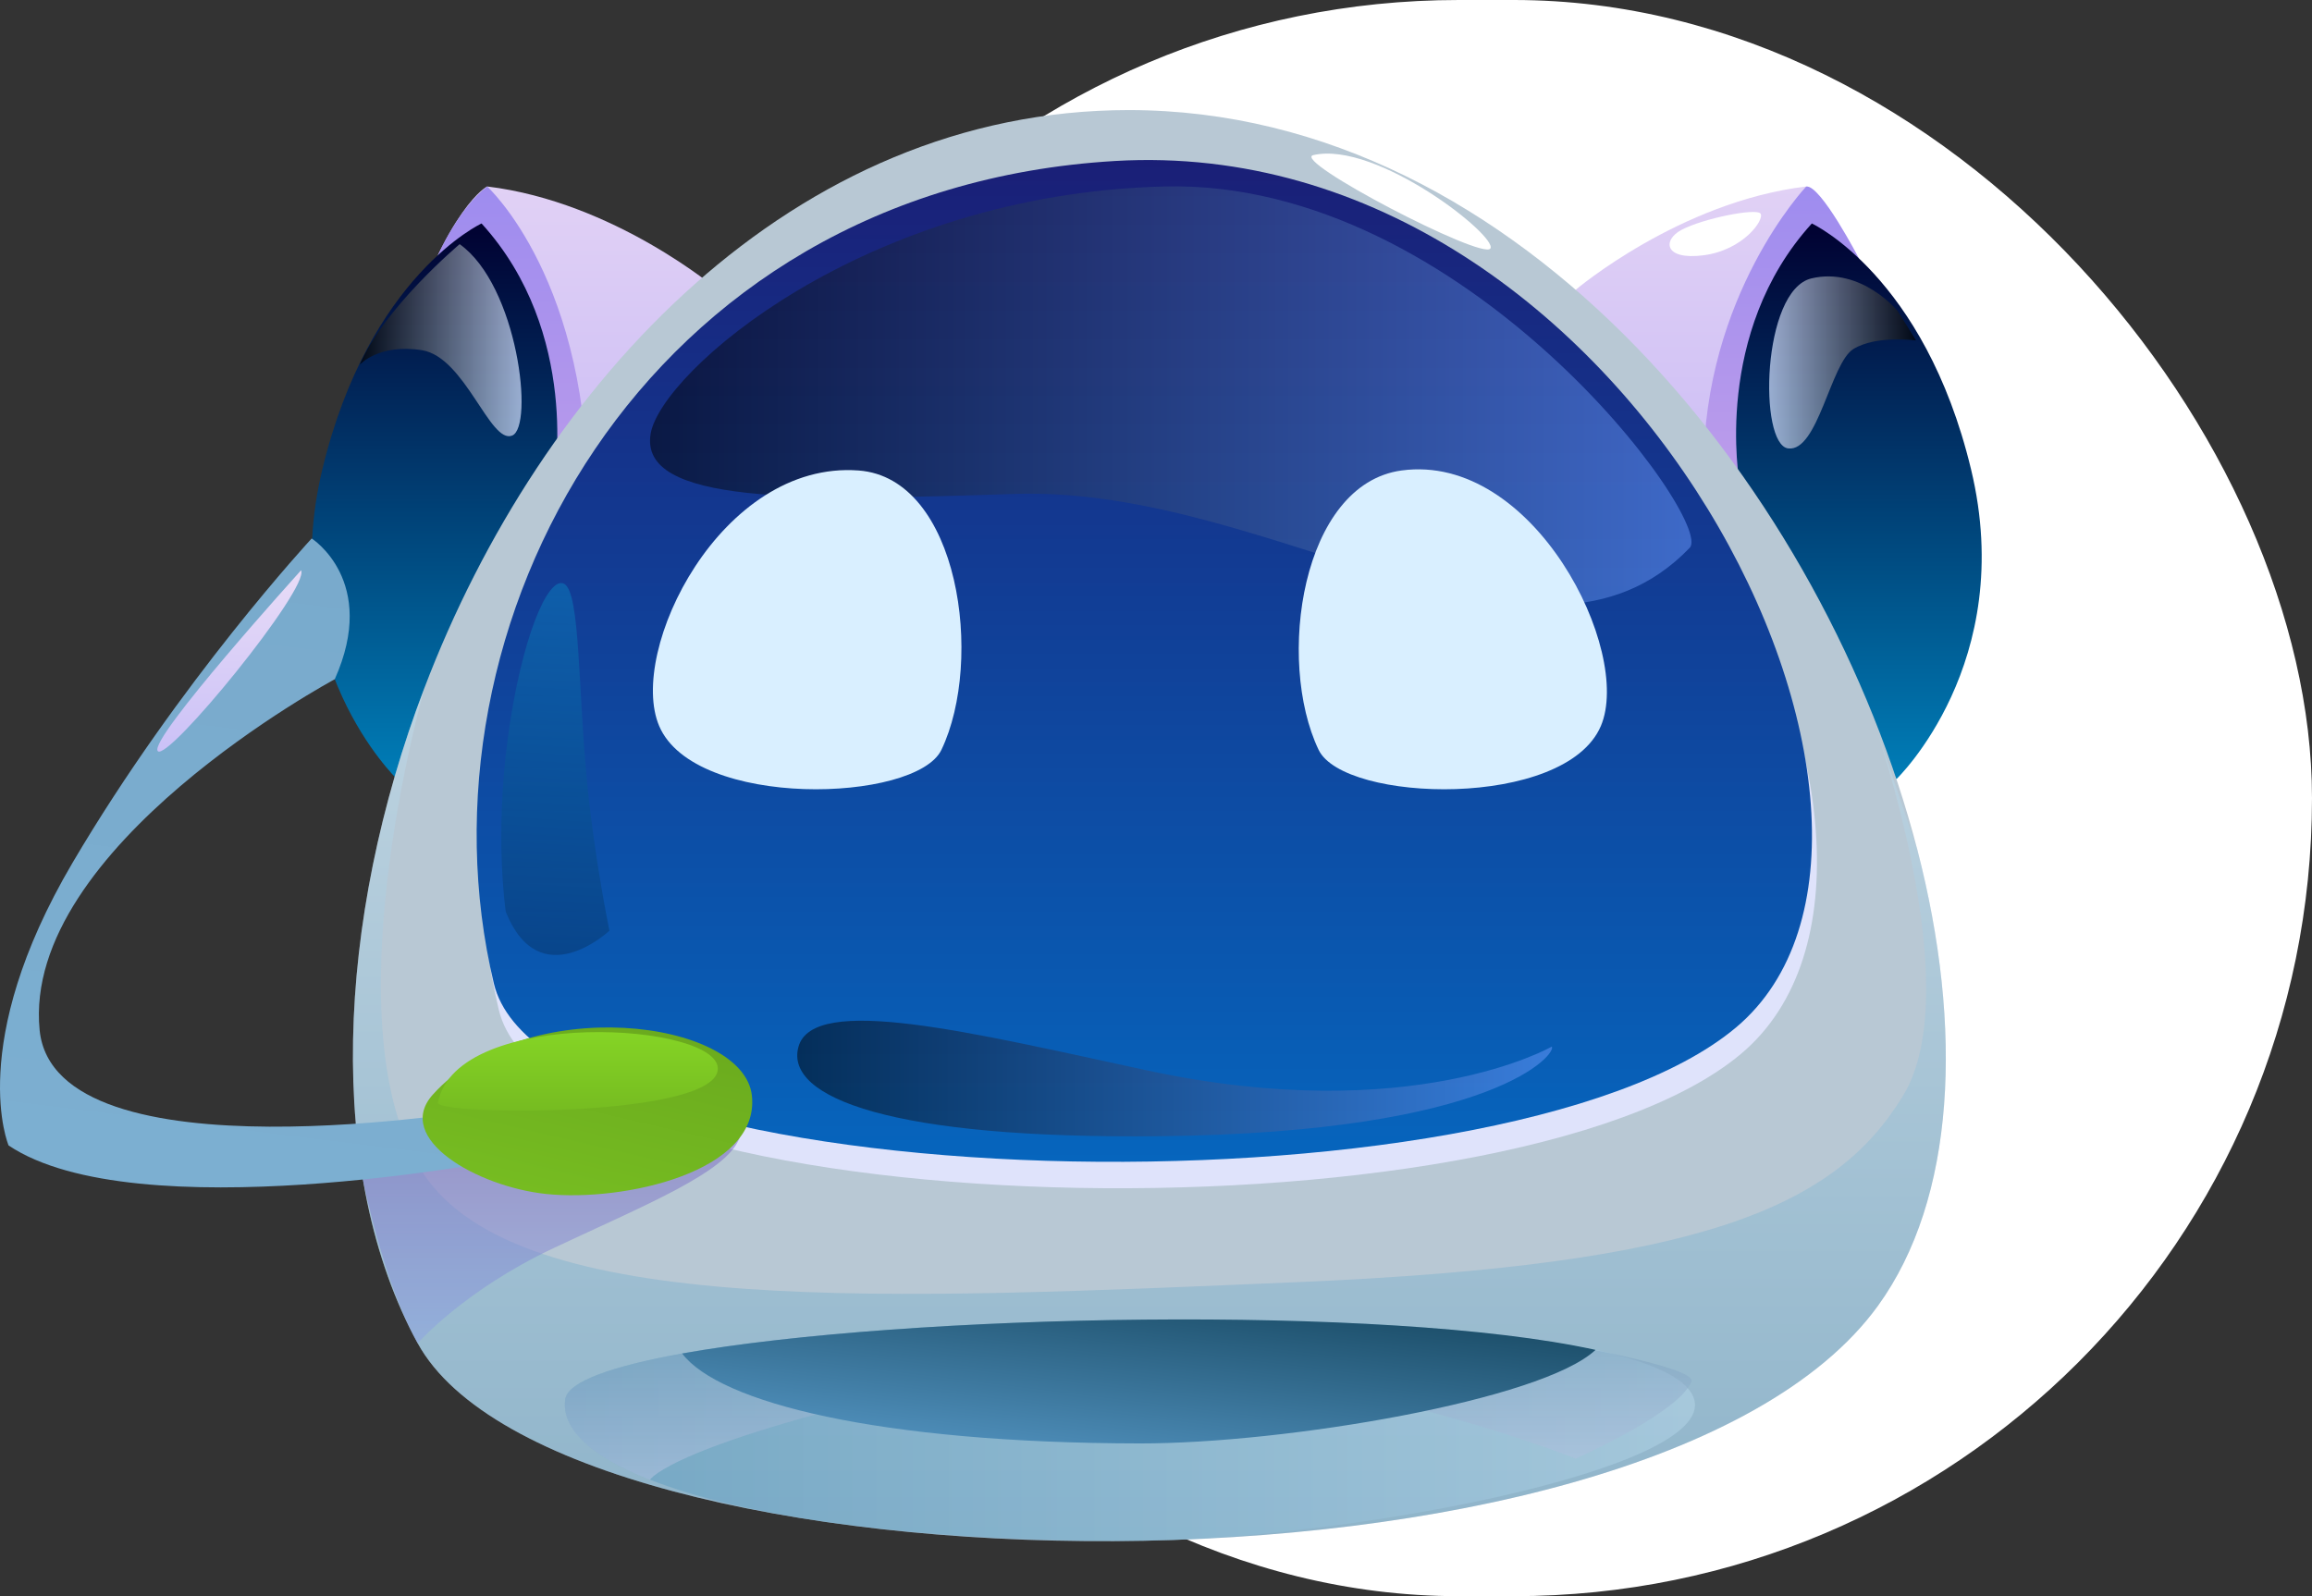
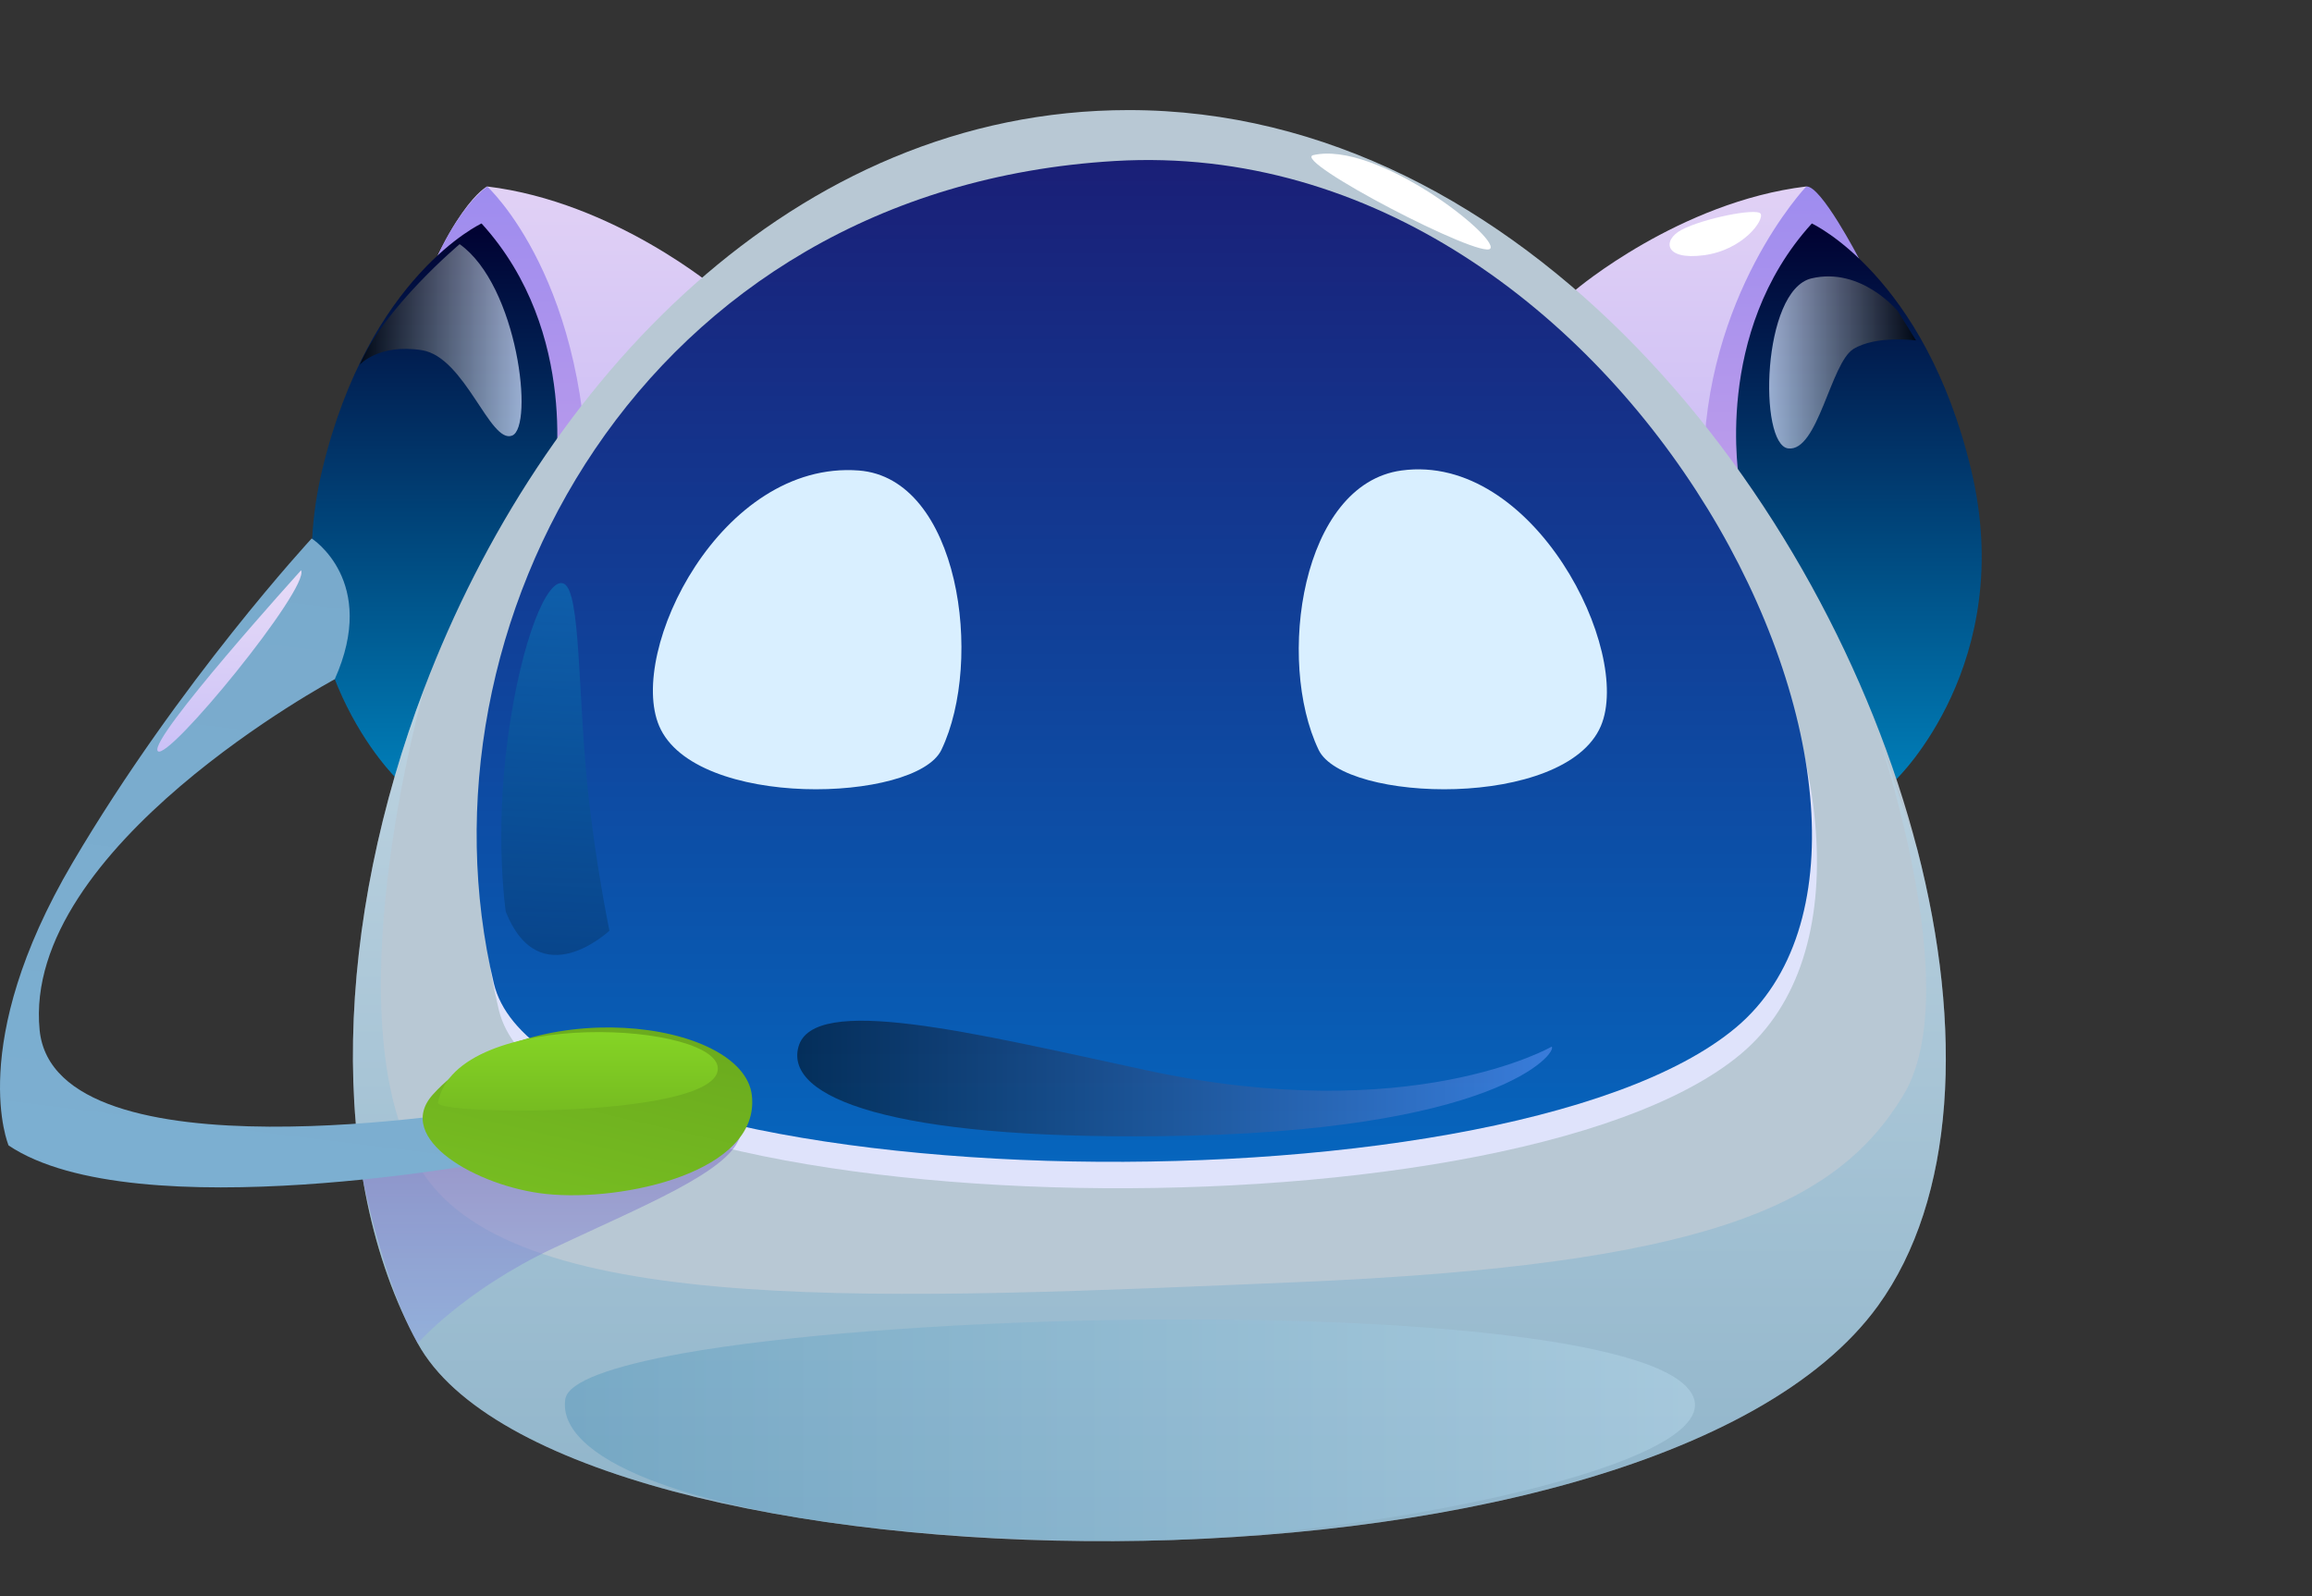
<svg xmlns="http://www.w3.org/2000/svg" width="42" height="29" viewBox="0 0 42 29" fill="none">
  <rect x="0" y="0" width="42" height="29" fill="#333333" stroke="none" />
-   <rect x="12" width="30" height="29" rx="14.5" fill="white" />
  <path d="M13.038 5.265C13.038 5.265 11.155 3.666 8.85 3.388C8.85 3.388 8.144 3.727 7.329 6.227C6.514 8.727 8.019 13.664 8.019 13.664L13.038 5.265Z" fill="url(#paint0_linear_3_5646)" />
  <path d="M7.956 4.634C7.956 4.634 8.326 3.789 8.85 3.388C8.85 3.388 10.746 5.111 10.671 9.225L10.125 9.782L7.956 4.634Z" fill="url(#paint1_linear_3_5646)" />
  <path d="M28.624 5.265C28.624 5.265 30.508 3.666 32.812 3.388C32.812 3.388 33.518 3.727 34.333 6.227C35.148 8.727 33.643 13.664 33.643 13.664L28.624 5.265Z" fill="url(#paint2_linear_3_5646)" />
  <path d="M32.812 3.389C32.812 3.389 30.947 5.356 30.947 8.527L31.669 8.974L33.77 4.695C33.769 4.695 33.072 3.351 32.812 3.389Z" fill="url(#paint3_linear_3_5646)" />
  <path d="M31.6 8.758C31.6 8.758 31.104 6.05 32.914 4.06C32.914 4.06 34.96 5.008 35.806 8.526C36.653 12.044 34.45 14.156 34.45 14.156L31.6 8.758Z" fill="url(#paint4_linear_3_5646)" />
  <path d="M10.062 8.758C10.062 8.758 10.559 6.05 8.748 4.06C8.748 4.06 6.702 5.008 5.856 8.526C5.01 12.044 7.213 14.156 7.213 14.156L10.062 8.758Z" fill="url(#paint5_linear_3_5646)" />
  <path d="M34.114 23.726C29.911 29.526 10.159 29.096 7.588 24.405C5.91 21.342 6.094 16.736 7.71 12.498C9.829 6.935 14.419 2 20.506 2C27.67 2 33.173 9.024 34.831 15.439C35.67 18.685 35.526 21.776 34.114 23.726Z" fill="url(#paint6_linear_3_5646)" />
  <path d="M9.061 18.346C10.002 22.296 27.363 22.726 31.627 19.147C35.892 15.567 29.751 2.85 20.344 3.405C11.741 3.914 7.521 11.877 9.061 18.346Z" fill="#DFE3FB" />
  <path d="M8.971 17.866C9.912 21.816 27.273 22.246 31.537 18.667C35.801 15.087 29.661 2.37 20.254 2.925C11.651 3.434 7.431 11.397 8.971 17.866Z" fill="url(#paint7_linear_3_5646)" />
  <path opacity="0.3" d="M34.114 23.726C29.911 29.525 10.159 29.096 7.588 24.405C5.91 21.341 6.094 16.736 7.71 12.498C7.71 12.495 7.712 12.495 7.712 12.495C7.643 12.745 5.987 18.686 7.677 21.3C9.405 23.973 16.241 23.601 23.579 23.294C30.917 22.983 33.345 21.936 34.576 19.898C35.546 18.296 34.571 14.758 34.112 13.326L34.832 15.44C35.67 18.685 35.526 21.776 34.114 23.726Z" fill="url(#paint8_linear_3_5646)" />
  <path opacity="0.3" d="M20.528 27.995C16.422 27.991 13.463 27.537 11.807 26.884H11.805C10.717 26.456 10.192 25.945 10.269 25.421C10.316 25.1 11.123 24.82 12.391 24.59C16.12 23.926 23.837 23.725 27.995 24.345C28.353 24.399 28.685 24.458 28.986 24.524C29.05 24.539 29.113 24.553 29.172 24.568C29.185 24.57 29.195 24.573 29.207 24.575C29.924 24.749 30.433 24.962 30.659 25.22C30.716 25.286 30.756 25.352 30.776 25.421C31.162 26.73 24.237 27.999 20.528 27.995Z" fill="url(#paint9_linear_3_5646)" />
-   <path opacity="0.5" d="M30.728 25.099C30.713 25.138 30.69 25.179 30.658 25.221C30.256 25.78 28.625 26.501 28.625 26.501C28.625 26.501 22.357 23.977 17.276 25.099C12.194 26.22 11.807 26.885 11.807 26.885H11.804C10.717 26.457 10.191 25.946 10.268 25.422C10.315 25.101 11.122 24.821 12.391 24.591C16.119 23.927 23.837 23.726 27.994 24.346C28.428 24.422 28.823 24.498 29.171 24.569C29.184 24.571 29.194 24.574 29.206 24.576C30.192 24.786 30.775 24.971 30.728 25.099Z" fill="url(#paint10_linear_3_5646)" />
-   <path d="M28.985 24.525C28.015 25.438 23.361 26.227 20.707 26.225C15.95 26.218 13.062 25.48 12.392 24.591C16.44 23.869 25.197 23.694 28.985 24.525Z" fill="url(#paint11_linear_3_5646)" />
  <path opacity="0.5" d="M7.588 24.405C7.588 24.405 8.422 23.447 10.058 22.675C11.695 21.904 13.199 21.3 13.432 20.68C13.665 20.061 8.943 20.426 8.943 20.426L6.592 21.43C6.592 21.43 6.961 23.295 7.588 24.405Z" fill="url(#paint12_linear_3_5646)" />
  <path d="M5.662 9.783C5.662 9.783 6.88 10.555 6.081 12.341C6.081 12.341 0.391 15.392 0.72 18.715C0.995 21.488 8.857 20.145 8.857 20.145L9.139 21.071C9.139 21.071 2.46 22.358 0.156 20.811C0.156 20.811 -0.627 18.98 1.316 15.678C3.26 12.376 5.662 9.783 5.662 9.783Z" fill="url(#paint13_linear_3_5646)" />
  <path d="M7.862 19.888C7.146 20.686 8.666 21.558 9.916 21.692C11.318 21.841 13.809 21.295 13.659 19.906C13.508 18.516 9.542 18.019 7.862 19.888Z" fill="url(#paint14_linear_3_5646)" />
-   <path opacity="0.5" d="M11.82 7.879C11.603 9.157 14.496 9.103 18.436 8.974C23.171 8.82 27.928 12.831 30.696 9.952C31.153 9.478 26.62 3.248 21.148 3.388C15.677 3.527 12.008 6.768 11.82 7.879Z" fill="url(#paint15_linear_3_5646)" />
  <path opacity="0.5" d="M14.504 19.022C14.254 19.95 16.22 20.697 21.073 20.643C27.221 20.575 28.297 19.115 28.188 19.016C28.188 19.016 25.64 20.484 20.827 19.445C17.648 18.761 14.768 18.046 14.504 19.022Z" fill="url(#paint16_linear_3_5646)" />
  <path opacity="0.3" d="M34.071 13.204L33.93 12.783C33.957 12.864 34.009 13.008 34.071 13.204Z" fill="url(#paint17_linear_3_5646)" />
  <path d="M23.858 2.818C23.441 2.913 26.934 4.731 27.074 4.515C27.216 4.299 25.01 2.554 23.858 2.818Z" fill="white" />
  <path d="M30.547 4.176C30.199 4.361 30.227 4.731 30.947 4.638C31.668 4.545 32.059 3.99 31.982 3.881C31.903 3.775 30.938 3.969 30.547 4.176Z" fill="white" />
  <path d="M7.956 20.035C7.914 20.262 12.921 20.317 13.038 19.446C13.156 18.576 8.286 18.276 7.956 20.035Z" fill="url(#paint18_linear_3_5646)" />
  <path opacity="0.2" d="M9.188 16.565C9.188 16.565 8.984 15.221 9.224 13.416C9.465 11.612 9.957 10.445 10.251 10.609C10.544 10.773 10.498 12.54 10.672 14.282C10.807 15.637 11.071 16.909 11.071 16.909C11.071 16.909 9.804 18.102 9.188 16.565Z" fill="url(#paint19_linear_3_5646)" />
  <path opacity="0.72" d="M34.475 5.652C34.475 5.652 33.812 4.844 32.907 5.058C32.003 5.273 31.944 8.077 32.484 8.147C33.025 8.216 33.255 6.596 33.669 6.341C34.083 6.087 34.807 6.185 34.807 6.185L34.475 5.652Z" fill="url(#paint20_linear_3_5646)" />
  <path opacity="0.72" d="M6.534 6.627C6.534 6.627 6.882 6.237 7.667 6.363C8.45 6.49 8.902 8.073 9.303 7.914C9.704 7.755 9.41 5.19 8.35 4.436C8.35 4.436 6.984 5.583 6.534 6.627Z" fill="url(#paint21_linear_3_5646)" />
  <path d="M5.469 10.361C5.469 10.361 2.696 13.427 2.865 13.645C3.034 13.864 5.635 10.678 5.469 10.361Z" fill="url(#paint22_linear_3_5646)" />
  <path d="M23.954 13.623C24.415 14.584 28.433 14.708 29.081 13.191C29.663 11.829 27.86 8.22 25.459 8.548C23.642 8.796 23.178 12 23.954 13.623Z" fill="#D9EFFF" />
  <path d="M17.102 13.623C16.641 14.584 12.623 14.708 11.975 13.191C11.393 11.829 13.097 8.361 15.598 8.548C17.426 8.684 17.879 12 17.102 13.623Z" fill="#D9EFFF" />
  <defs>
    <linearGradient id="paint0_linear_3_5646" x1="10.063" y1="13.665" x2="10.063" y2="3.389" gradientUnits="userSpaceOnUse">
      <stop stop-color="#B9ACF4" />
      <stop offset="1" stop-color="#E1D1F5" />
    </linearGradient>
    <linearGradient id="paint1_linear_3_5646" x1="9.315" y1="9.783" x2="9.315" y2="3.389" gradientUnits="userSpaceOnUse">
      <stop stop-color="#BE9DEA" />
      <stop offset="1" stop-color="#9E8CEF" />
    </linearGradient>
    <linearGradient id="paint2_linear_3_5646" x1="31.6" y1="13.665" x2="31.6" y2="3.389" gradientUnits="userSpaceOnUse">
      <stop stop-color="#B9ACF4" />
      <stop offset="1" stop-color="#E1D1F5" />
    </linearGradient>
    <linearGradient id="paint3_linear_3_5646" x1="32.358" y1="8.974" x2="32.358" y2="3.388" gradientUnits="userSpaceOnUse">
      <stop stop-color="#BE9DEA" />
      <stop offset="1" stop-color="#9E8CEF" />
    </linearGradient>
    <linearGradient id="paint4_linear_3_5646" x1="33.769" y1="14.156" x2="33.769" y2="4.06" gradientUnits="userSpaceOnUse">
      <stop stop-color="#007DB7" />
      <stop offset="1" stop-color="#010131" />
    </linearGradient>
    <linearGradient id="paint5_linear_3_5646" x1="7.893" y1="14.156" x2="7.893" y2="4.06" gradientUnits="userSpaceOnUse">
      <stop stop-color="#007DB7" />
      <stop offset="1" stop-color="#010131" />
    </linearGradient>
    <linearGradient id="paint6_linear_3_5646" x1="19.705" y1="28.24" x2="22.922" y2="2.216" gradientUnits="userSpaceOnUse">
      <stop stop-color="#B8C8D4" />
      <stop offset="1" stop-color="#B8C8D4" />
    </linearGradient>
    <linearGradient id="paint7_linear_3_5646" x1="20.788" y1="21.109" x2="20.788" y2="2.908" gradientUnits="userSpaceOnUse">
      <stop stop-color="#0665BD" />
      <stop offset="1" stop-color="#1A1F77" />
    </linearGradient>
    <linearGradient id="paint8_linear_3_5646" x1="20.879" y1="27.999" x2="20.879" y2="12.495" gradientUnits="userSpaceOnUse">
      <stop stop-color="#3185B3" />
      <stop offset="1" stop-color="#CCEDFF" />
    </linearGradient>
    <linearGradient id="paint9_linear_3_5646" x1="10.261" y1="25.984" x2="30.79" y2="25.984" gradientUnits="userSpaceOnUse">
      <stop stop-color="#3185B3" />
      <stop offset="1" stop-color="#CCEDFF" />
    </linearGradient>
    <linearGradient id="paint10_linear_3_5646" x1="20.496" y1="26.884" x2="20.496" y2="23.972" gradientUnits="userSpaceOnUse">
      <stop stop-color="#BCC7E5" />
      <stop offset="1" stop-color="#6C98B6" />
    </linearGradient>
    <linearGradient id="paint11_linear_3_5646" x1="20.444" y1="26.472" x2="20.817" y2="23.451" gradientUnits="userSpaceOnUse">
      <stop stop-color="#4C8BB6" />
      <stop offset="1" stop-color="#1E516D" />
    </linearGradient>
    <linearGradient id="paint12_linear_3_5646" x1="10.016" y1="24.405" x2="10.016" y2="20.319" gradientUnits="userSpaceOnUse">
      <stop stop-color="#8DA4E5" />
      <stop offset="1" stop-color="#755CBB" />
    </linearGradient>
    <linearGradient id="paint13_linear_3_5646" x1="4.38" y1="21.735" x2="5.854" y2="9.806" gradientUnits="userSpaceOnUse">
      <stop stop-color="#7CAFD1" />
      <stop offset="1" stop-color="#79AACC" />
    </linearGradient>
    <linearGradient id="paint14_linear_3_5646" x1="10.287" y1="21.805" x2="11.047" y2="18.529" gradientUnits="userSpaceOnUse">
      <stop stop-color="#76BC21" />
      <stop offset="1" stop-color="#6BAB1E" />
    </linearGradient>
    <linearGradient id="paint15_linear_3_5646" x1="11.809" y1="7.19" x2="30.728" y2="7.19" gradientUnits="userSpaceOnUse">
      <stop />
      <stop offset="1" stop-color="#6A9BFF" />
    </linearGradient>
    <linearGradient id="paint16_linear_3_5646" x1="14.483" y1="19.596" x2="28.195" y2="19.596" gradientUnits="userSpaceOnUse">
      <stop />
      <stop offset="1" stop-color="#6A9BFF" />
    </linearGradient>
    <linearGradient id="paint17_linear_3_5646" x1="34.001" y1="13.204" x2="34.001" y2="12.784" gradientUnits="userSpaceOnUse">
      <stop stop-color="#9D68C2" />
      <stop offset="1" stop-color="#CCEDFF" />
    </linearGradient>
    <linearGradient id="paint18_linear_3_5646" x1="10.498" y1="20.178" x2="10.498" y2="18.751" gradientUnits="userSpaceOnUse">
      <stop stop-color="#76BC21" />
      <stop offset="1" stop-color="#85D425" />
    </linearGradient>
    <linearGradient id="paint19_linear_3_5646" x1="9.983" y1="17.344" x2="10.437" y2="10.61" gradientUnits="userSpaceOnUse">
      <stop />
      <stop offset="1" stop-color="#00E3FF" />
    </linearGradient>
    <linearGradient id="paint20_linear_3_5646" x1="32.139" y1="6.585" x2="34.808" y2="6.585" gradientUnits="userSpaceOnUse">
      <stop stop-color="#D4E2FF" />
      <stop offset="1" />
    </linearGradient>
    <linearGradient id="paint21_linear_3_5646" x1="6.533" y1="6.18" x2="9.475" y2="6.18" gradientUnits="userSpaceOnUse">
      <stop />
      <stop offset="1" stop-color="#D4E2FF" />
    </linearGradient>
    <linearGradient id="paint22_linear_3_5646" x1="4.139" y1="13.676" x2="4.193" y2="10.34" gradientUnits="userSpaceOnUse">
      <stop stop-color="#CBC1F7" />
      <stop offset="1" stop-color="#E8DCF7" />
    </linearGradient>
  </defs>
</svg>